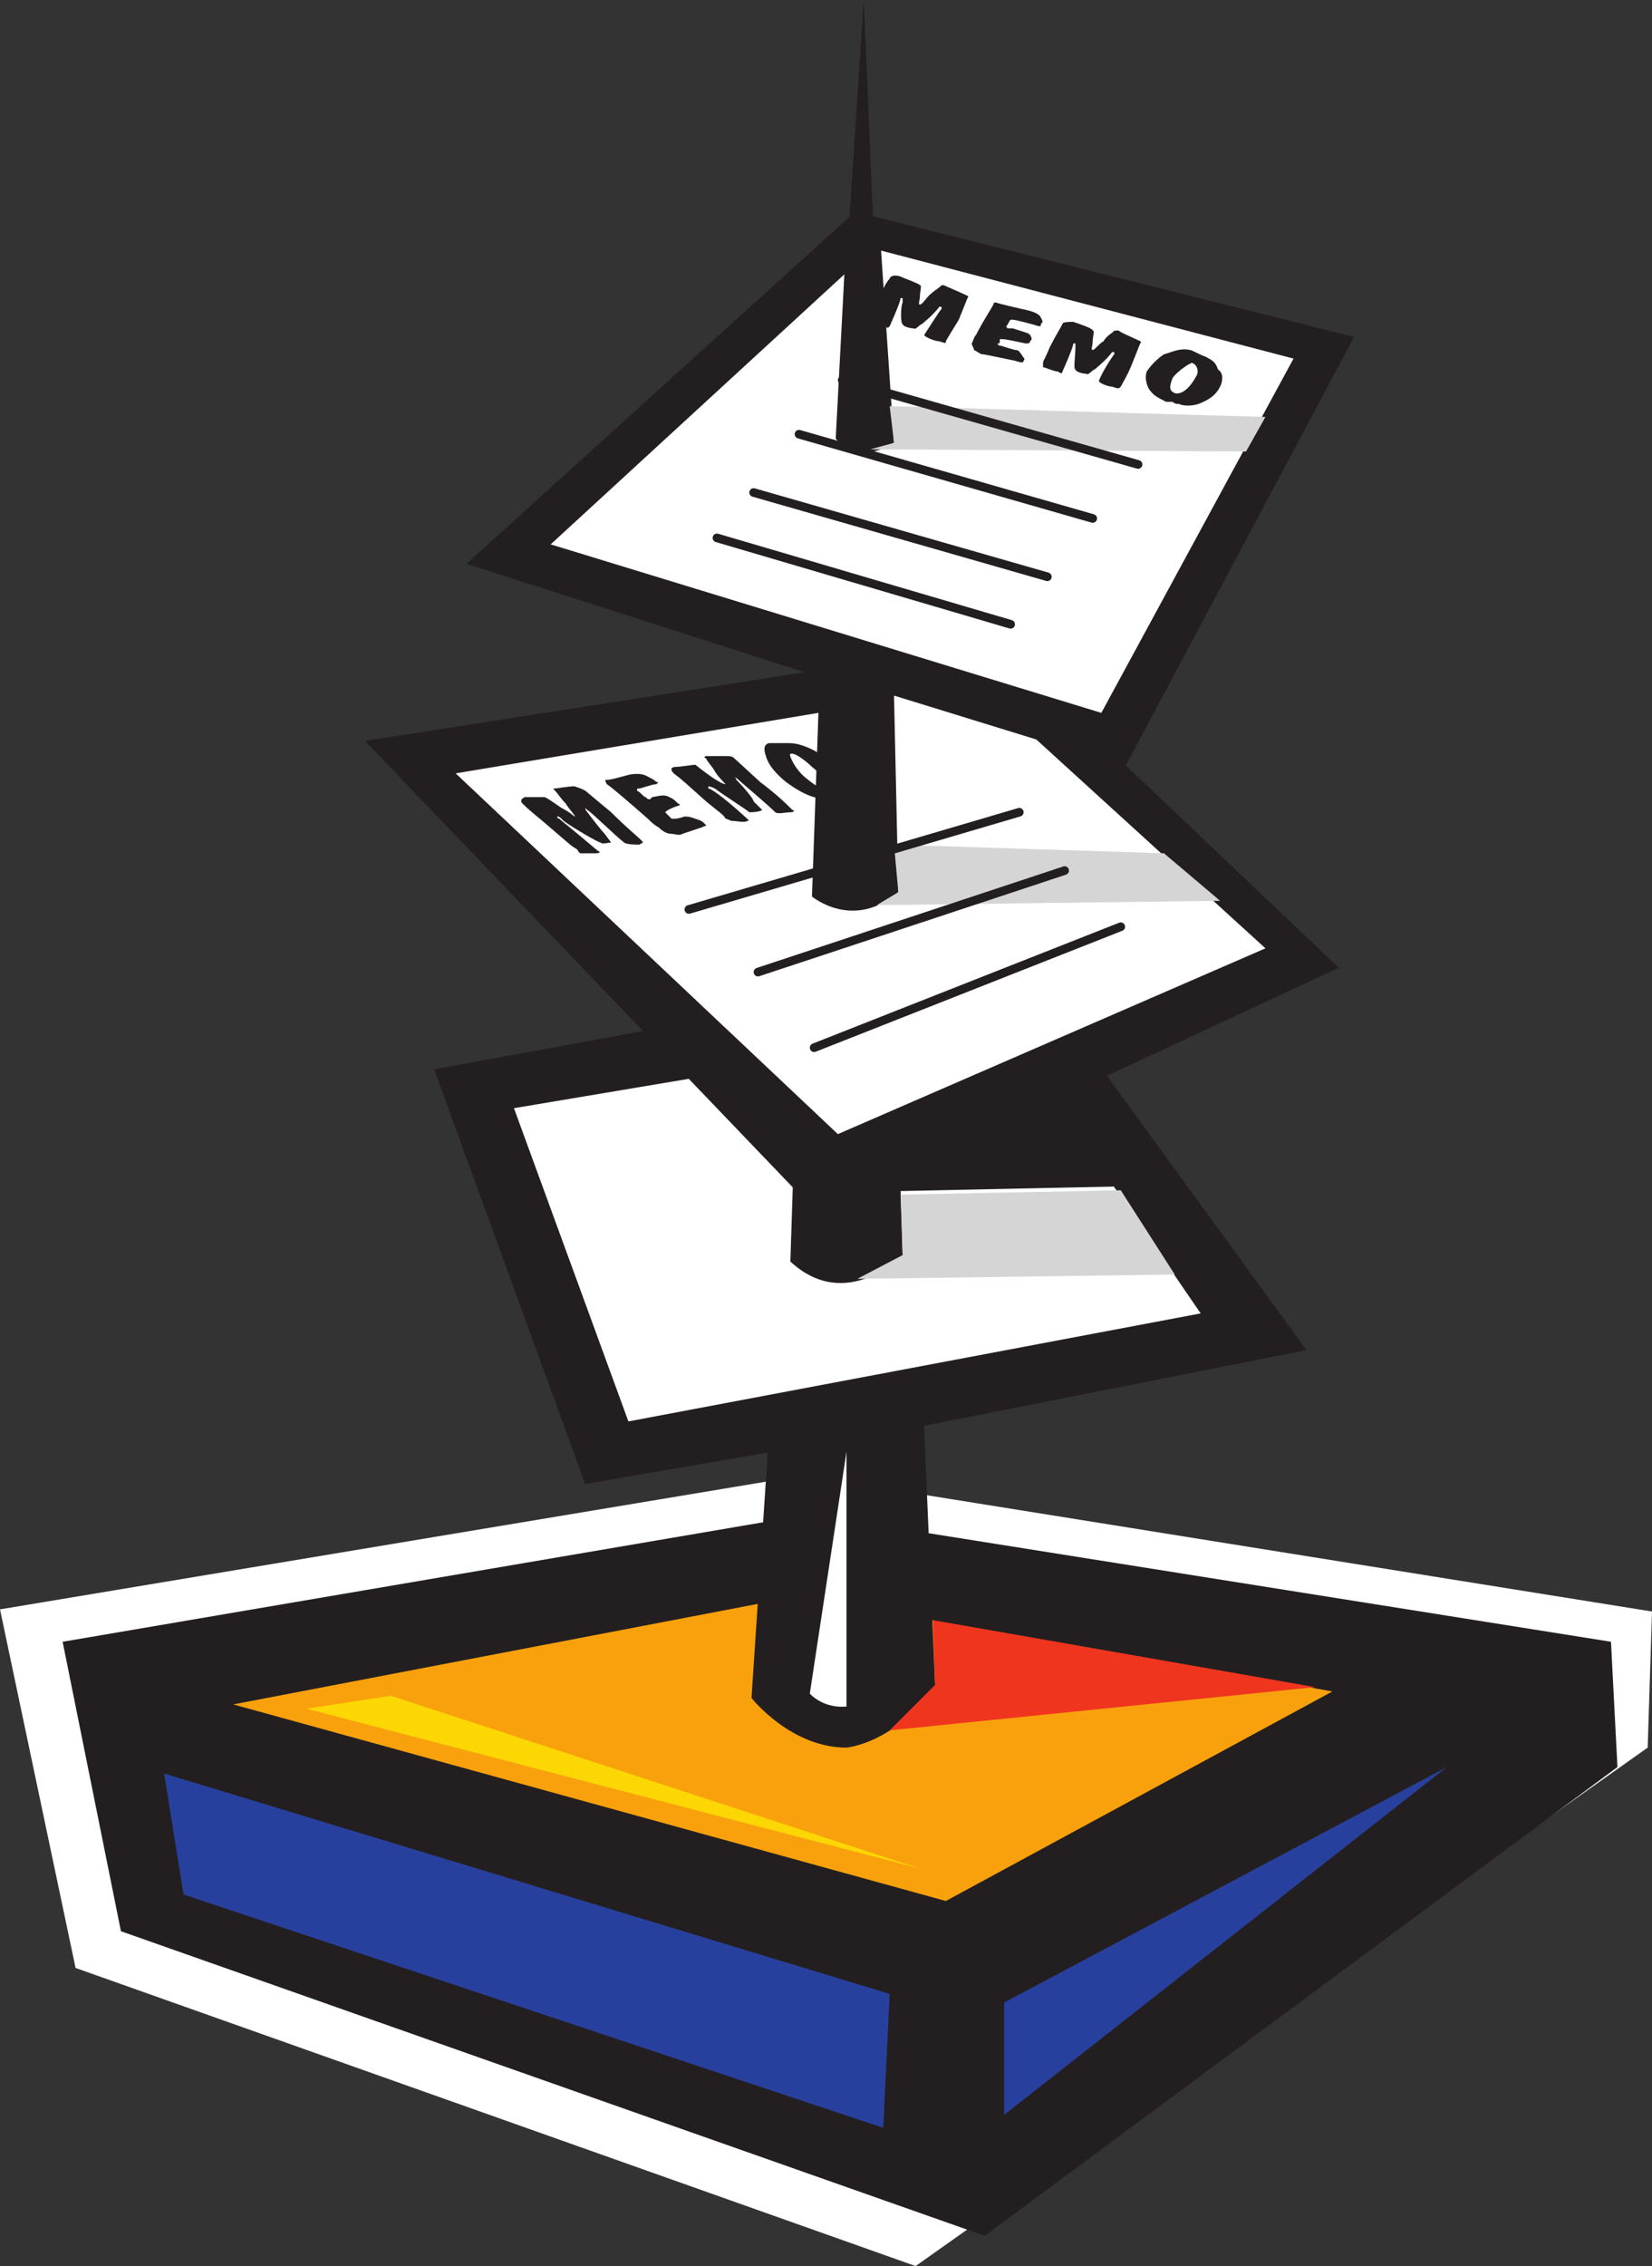
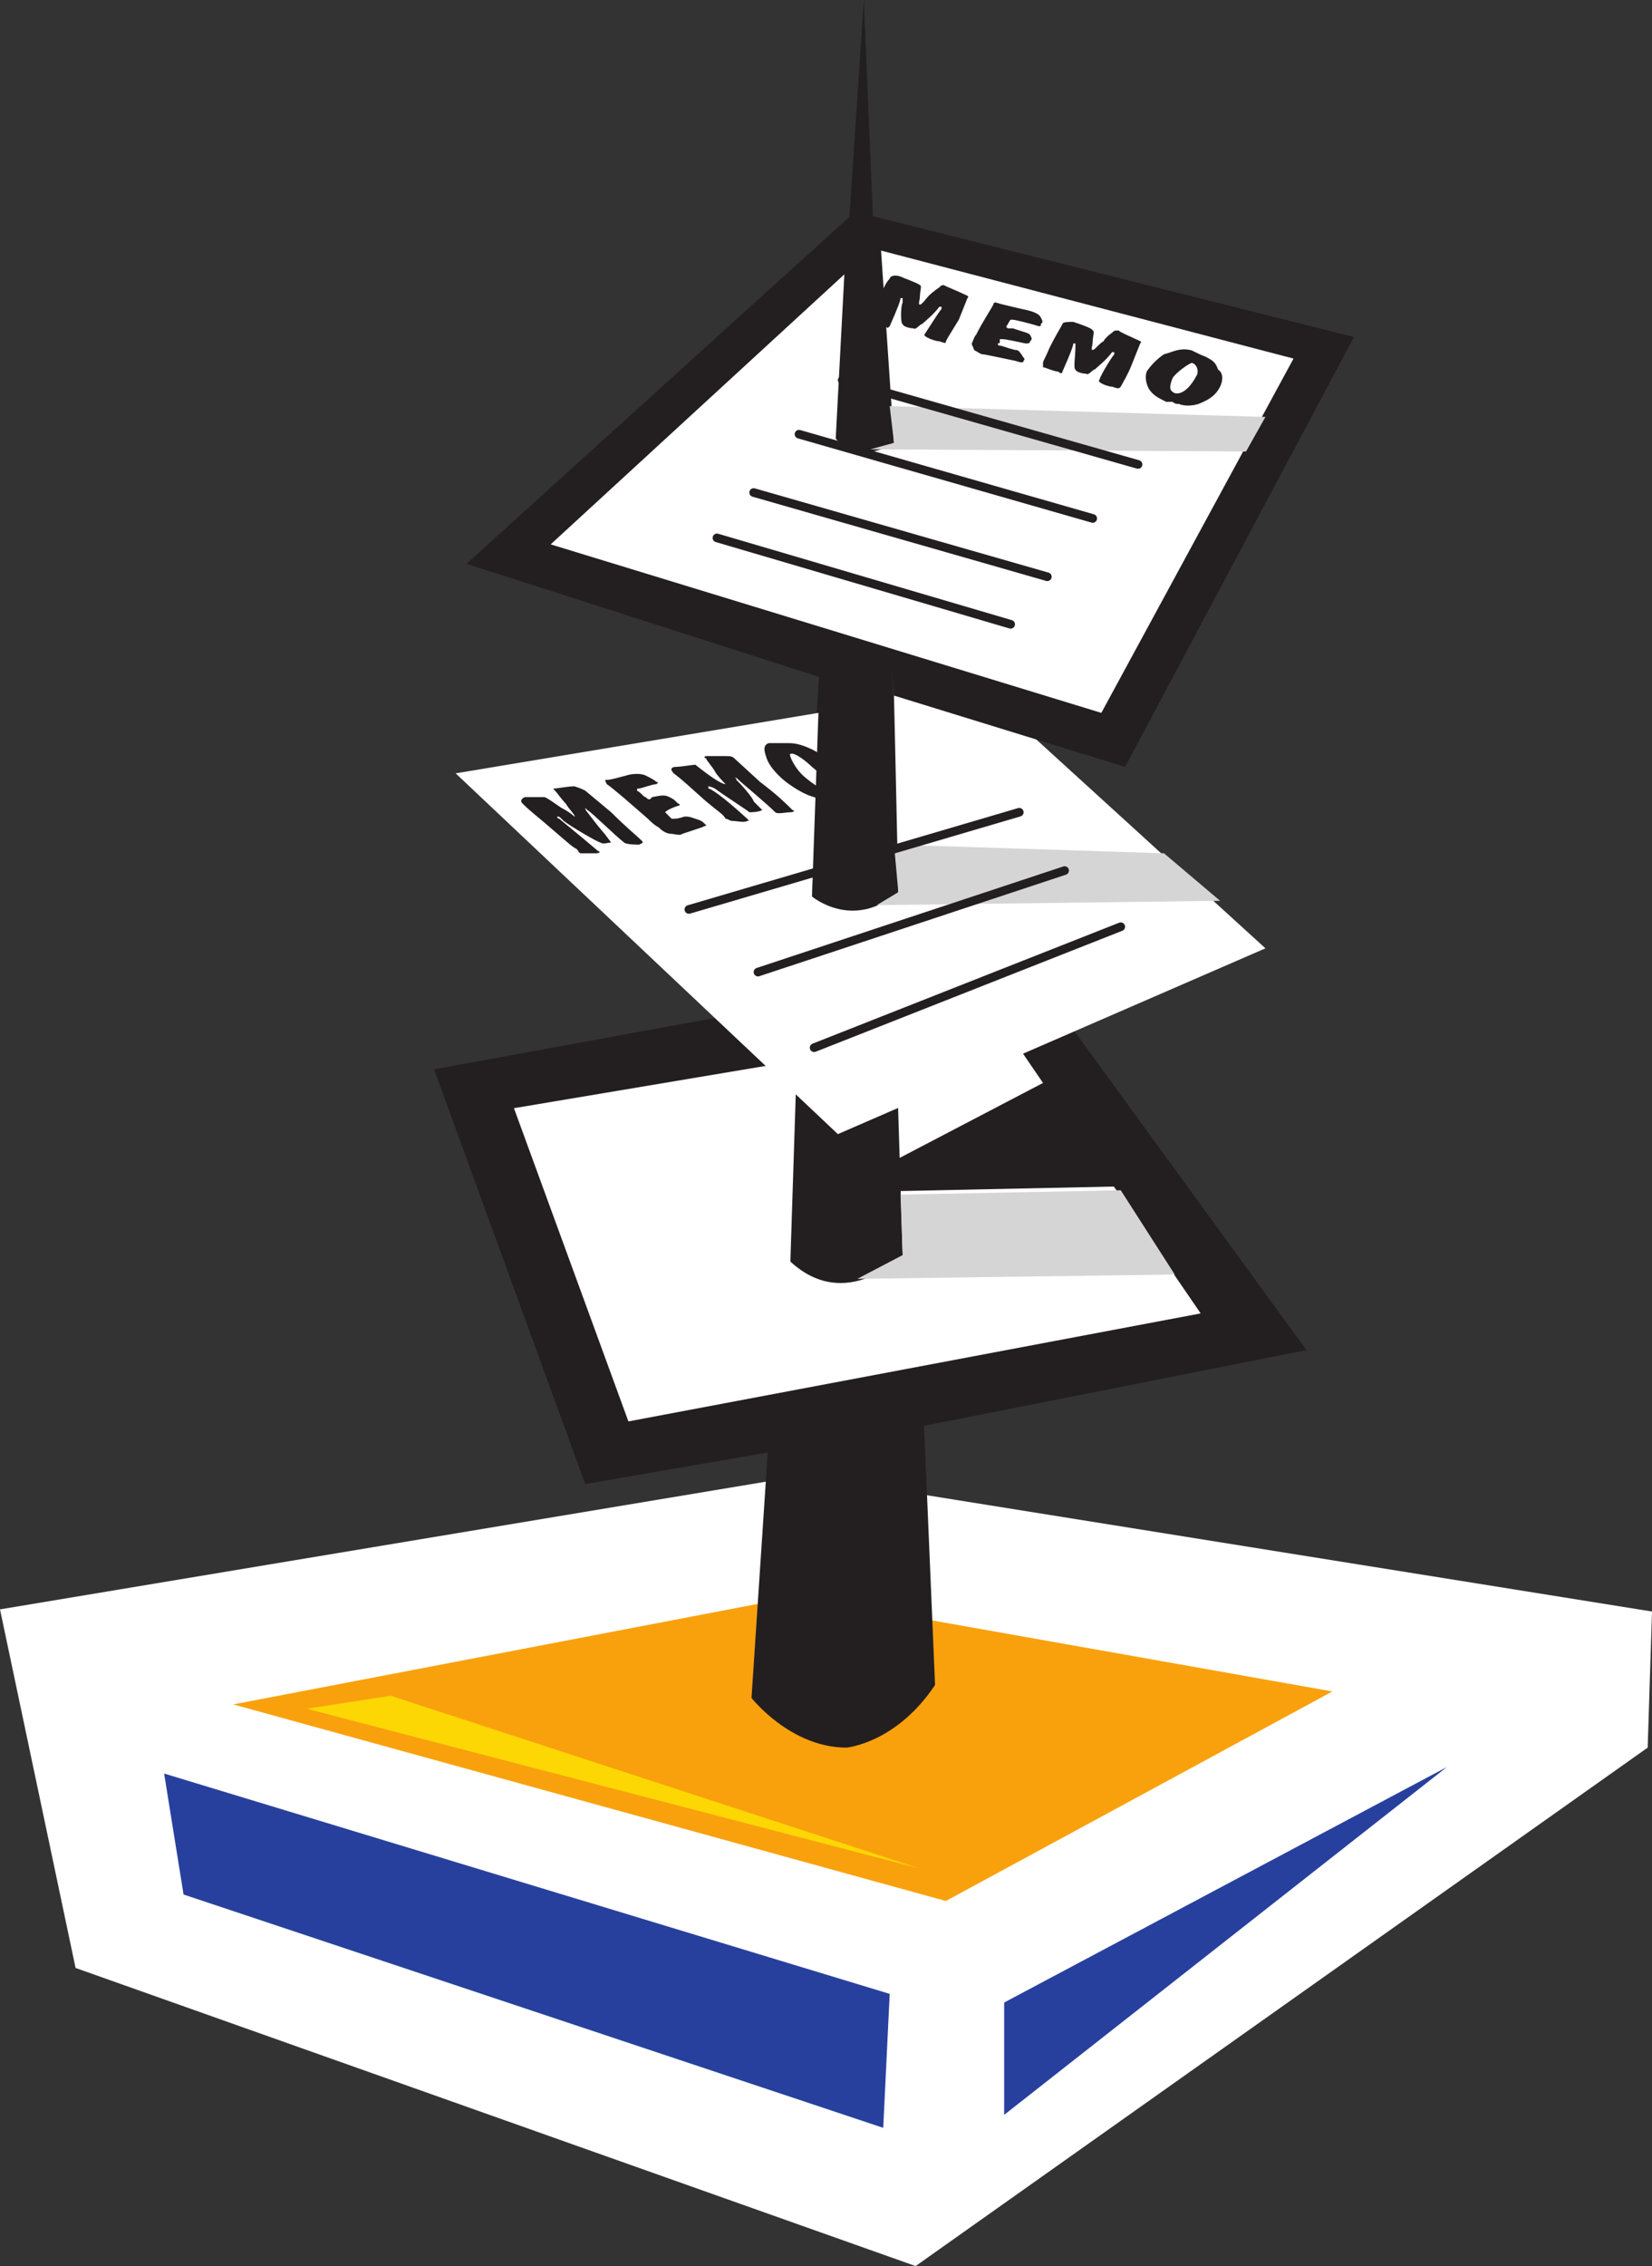
<svg xmlns="http://www.w3.org/2000/svg" width="573.75" height="786.75">
  <rect width="100%" height="100%" fill="#333333" stroke="none" />
  <path fill="#fff" fill-rule="evenodd" d="M318 786.75 26.25 683.25 0 558.75l279-46.5 294.75 47.25-1.5 47.25-254.25 180" />
-   <path fill="#231f20" fill-rule="evenodd" d="M342 776.25 42 670.5 21.75 570l259.5-44.25L559.5 570l2.25 43.5L342 776.25" />
  <path fill="#f9a10d" fill-rule="evenodd" d="M81 591.75 328.5 660l134.25-72.75-186-33L81 591.75" />
  <path fill="#231f20" fill-rule="evenodd" d="M324.75 585 300 0l-39 589.5s13.5 17.25 33 17.25c0 0 17.25-1.5 30.75-21.75" />
-   <path fill="#fff" fill-rule="evenodd" d="M294 592.5V504l-12.75 84s4.5 5.25 12.75 4.5" />
  <path fill="#28409d" fill-rule="evenodd" d="m57 615.75 6.75 42 243 81 2.25-46.5-252-76.5m291.75 79.5v39L502.5 613.5Zm0 0" />
  <path fill="#231f20" fill-rule="evenodd" d="m282 347.25-131.25 24 52.5 144 82.5-14.25L282 347.25m20.25-3 53.25-10.5 98.25 135L313.5 496.5l-11.25-152.25" />
  <path fill="#fff" fill-rule="evenodd" d="m276.75 368.25-98.25 16.5 39.75 108.75L417 456l-68.25-99.75-37.5 6.75 2.25 72.75S294 456 274.5 438l2.25-69.75" />
-   <path fill="#f0351f" fill-rule="evenodd" d="M309 600.75 324.75 585l-.75-22.5 132.75 23.25-147.75 15" />
  <path fill="#d6d5d5" fill-rule="evenodd" d="m312.75 414.75 76.5-1.5L408 442.5 297.75 444l15.75-8.25-.75-21.75v.75" />
  <path fill="#fdd704" fill-rule="evenodd" d="m106.5 593.25 29.25-4.5 183.75 60zm0 0" />
-   <path fill="#231f20" fill-rule="evenodd" d="m294.75 231-168 26.25 156.75 163.5zm7.5 180.75L465 336 347.25 224.25l-51 4.5 6 183" />
  <path fill="#fff" fill-rule="evenodd" d="M284.25 247.5 282 311.25s14.25 12 30-1.5l-1.5-68.25 27.75-4.5 101.25 92.25-148.5 64.5L158.25 268.5l126-21" />
  <path fill="#d6d5d5" fill-rule="evenodd" d="m304.5 314.25 119.25-1.5-19.5-16.5-93.75-3 1.5 16.5-7.5 4.5" />
  <path fill="#231f20" fill-rule="evenodd" d="M297 73.5 162 195.75 300 240Zm13.5 168 80.25 24.75L470.25 117 297 73.5l13.5 168" />
  <path fill="#fff" fill-rule="evenodd" d="m293.25 95.25-3 57s6.75 9.75 20.25 1.5L306 87l143.25 37.5-66.75 123L191.25 189l102-93.75" />
  <path fill="#d6d5d5" fill-rule="evenodd" d="m302.25 156 8.25-2.25L309 141l130.5 3.75-6.75 12-130.5-.75" />
  <path fill="#231f20" fill-rule="evenodd" d="m289.5 414 107.25-2.25-24-41.25zm-77.25-132c5.25 5.25 9 8.25 10.5 9.75.75.75.75.75-.75 1.5-.75 0-4.5 0-5.25-.75-3-2.25-11.25-10.5-12.75-11.25l-.75-.75s0 .75.75 1.5c2.25 3 5.25 6.75 6 7.5l2.25 3c-.75 0-3 .75-3.75 0-.75 0-9.75-5.25-12.75-7.5-1.5-1.5-1.5-1.5-2.25-1.5 0 0 0 .75.75.75.75.75 3.75 3 13.5 11.25.75 0 .75.75-.75.75h-5.25c-.75 0-.75-.75-1.5-1.5-1.5-.75-2.25-1.5-7.5-6-6-5.25-8.25-6.75-11.25-9.75-.75-.75-.75-1.5.75-2.25H189c.75 0 3.75 2.25 6 3.75 3 1.5 4.5 3 4.5 3 .75 0-2.25-3-3-4.5-1.5-1.5-3-3.75-3.75-4.5s-.75-.75 0-.75 4.5-.75 6.75-.75c2.25.75 2.25.75 3.75 1.5l9 7.5m14.25-5.25c3.75-.75 4.5-.75 6 0s1.5.75 3 2.25c.75 0 .75.75 0 .75-2.25.75-3.75 1.5-4.5 2.25-.75 0-.75 0 0 0l2.25 2.25h.75c.75 0 1.5 0 3.75-.75 1.5 0 1.5 0 3.75.75s2.25.75 3.75 2.25c.75 0 0 0-1.5.75L237 289.5c-.75.75-3 0-3.75 0-1.5 0-3-.75-4.5-2.25-1.5-.75-3-2.25-3.75-3-6-5.25-12-10.5-14.25-12-.75-1.5-.75-1.5 0-1.5 1.5 0 3.75-.75 6.75-1.5 2.25-.75 5.25-.75 6.75 0s3 1.5 3.75 2.25c.75 0 .75 0 0 .75-1.5 0-5.25 1.5-6 1.5s-.75 0-.75.75c1.5.75 2.25 2.25 3 2.25.75.75.75.75 1.5.75l.75-.75m37.5-5.25c6 4.5 9 7.5 11.25 9.75.75 0 .75.75-.75.75s-4.5.75-5.25 0c-3-3-12-10.5-12.75-11.25s-.75-.75-1.5-.75c0 0 .75 0 .75.75 3 3 6 6.75 6 7.5l3 3c-1.5.75-3.75.75-4.5.75-.75-.75-9-6-12-8.25-1.5-.75-2.25-.75-2.25-.75v.75c.75 0 4.5 2.25 13.5 10.5.75.75.75.75 0 .75-.75.75-3.75 0-5.25 0-.75 0-1.5-.75-2.25-.75-.75-1.5-2.25-2.25-6.75-6-6.75-6-8.25-7.5-11.25-9.75-1.5-1.5-.75-2.25.75-2.25s6-.75 6.75-.75c0 0 3.75 3 6 4.5s3.75 2.25 4.5 2.25c0 0-3-3-3.75-4.5s-3-3.75-3-4.5c-.75 0-.75-.75 0-.75h6c2.25 0 3 0 3.75.75l9 8.25m2.25-8.25c-.75-2.25-1.5-4.5.75-5.25h6c2.25 0 3.75 0 7.5 1.5s7.5 4.5 9.75 6c3.75 3 5.25 6 6 9 .75 1.5-.75 3-1.5 3h-2.25c-.75 0-1.5.75-2.25.75-2.25 0-4.5 0-7.5-1.5-3-.75-6.75-3-9.75-5.25-3.75-3-6-6-6.75-8.25m21 10.5c2.25 0-2.25-5.25-5.25-7.5-1.5-1.5-6-5.25-7.5-4.5-.75 0 1.5 5.25 5.25 8.25 4.5 3.75 6.75 4.5 7.5 3.75M333 111c-2.25 3.75-3.75 6-4.5 7.5 0 .75 0 .75-2.25 0-1.5 0-5.25-1.5-5.25-2.25 1.5-2.25 5.25-8.25 6-9v-.75h-.75c-2.25 3-5.25 5.25-6 6-.75 0-2.25 2.25-3 1.5-1.5 0-3.75-.75-3.75-1.5-.75 0-.75-6 0-7.5v-1.5h-.75c0 .75-.75 3-3.75 9.75-.75.75-.75.75-1.5 0-1.5 0-4.5-1.5-5.25-2.25v-.75c0-.75.75-2.25 2.25-5.25 2.25-4.5 3-6.75 4.5-8.25 0-.75 1.5-1.5 3.75-.75 1.5.75 6 2.25 6.75 3 .75 0 0 2.25 0 3.75s-.75 3 0 3 2.25-2.25 3-3c1.5-1.5 3.75-3 3.75-3 .75-.75.75-.75 1.5-.75 1.5.75 5.25 2.25 6.75 3s2.25.75 1.5 1.5l-3 7.5m18.75 3c4.5 1.5 5.25 1.5 6 2.25.75 1.5.75 1.5 0 2.25 0 .75-.75.75-1.5.75-3.75-.75-6.75-1.5-8.25-1.5h-.75c0 1.5 0 1.5-.75 1.5 0 .75.75.75.75.75.75 0 2.25.75 5.25 1.5 1.5 0 1.5.75 2.25 1.5.75 1.5 1.5 1.5.75 2.25 0 .75-.75.75-3 0-3.75-.75-10.5-2.25-11.25-2.25s-1.5-.75-3-1.5c0-.75-.75-1.5-.75-2.25.75-1.5.75-2.25 1.5-3 2.25-4.5 5.25-9 6-10.5 0-.75.75-.75.75-.75 2.25.75 6 1.5 9 2.25 3.75.75 6 1.5 6.75 3s.75 1.5 0 2.25c0 .75 0 .75-.75.75-2.25-.75-8.25-2.25-9-2.25H351c-.75.75-.75 1.5-1.5 2.25 0 0 0 .75.75.75h1.5M393 126.75c-1.5 3.75-3 6-3.75 7.5-.75.75-.75.75-3 0-1.5 0-5.25-1.5-4.5-2.25.75-2.25 4.5-8.25 5.25-9v-.75h-.75c-2.25 3-5.25 5.25-6 6-.75 0-2.25 2.25-3 1.5-1.5 0-3.75-.75-3.75-1.5-.75 0 0-5.25 0-7.5v-1.5h-.75c0 .75-.75 3-3.75 9.75 0 .75-.75.75-1.5 0-1.5 0-4.5-1.5-5.25-1.5V126c0-.75.75-1.5 2.25-5.25 2.25-4.5 3.75-6.75 4.5-8.25 0-.75 2.25-.75 3.75-.75 2.25.75 6.75 2.25 6.75 3 .75 0 0 2.25 0 3.75s-.75 3 0 3 2.25-2.25 3.75-3c.75-1.5 3-3 3-3 .75-.75.75-.75 2.25-.75.75.75 4.5 2.25 6 3s2.25.75 1.5 1.5l-3 7.5m11.25-3.75c3-.75 5.25-2.25 9-1.5.75 0 3 1.5 5.25 2.25 3 1.5 3.75 2.25 4.5 4.5 2.25 1.5 1.5 4.5.75 6-1.5 3-3.75 4.5-7.5 6-2.25.75-5.25.75-6.75 0-.75 0-1.5 0-2.25-.75H405c-3-1.5-4.5-2.25-6-4.5-.75-1.5-1.5-3.75-.75-6 1.5-2.25 3.75-4.5 6-6m3.75 13.5c3 .75 6-3 7.5-6 .75-.75.75-3.75-1.5-4.5-.75 0-5.25 3-6.75 5.25-1.5 3.75-.75 4.5.75 5.25" />
  <path fill="none" stroke="#231f20" stroke-linecap="round" stroke-linejoin="round" stroke-miterlimit="10" stroke-width="3" d="m249 186.75 102 30M261.75 171l102 29.25m-86.25-49.5 102 29.25m-87-48 102.75 29.25m-156 154.5L354 282m-90.75 55.5 106.5-35.25m-87 61.5 106.5-42" />
</svg>